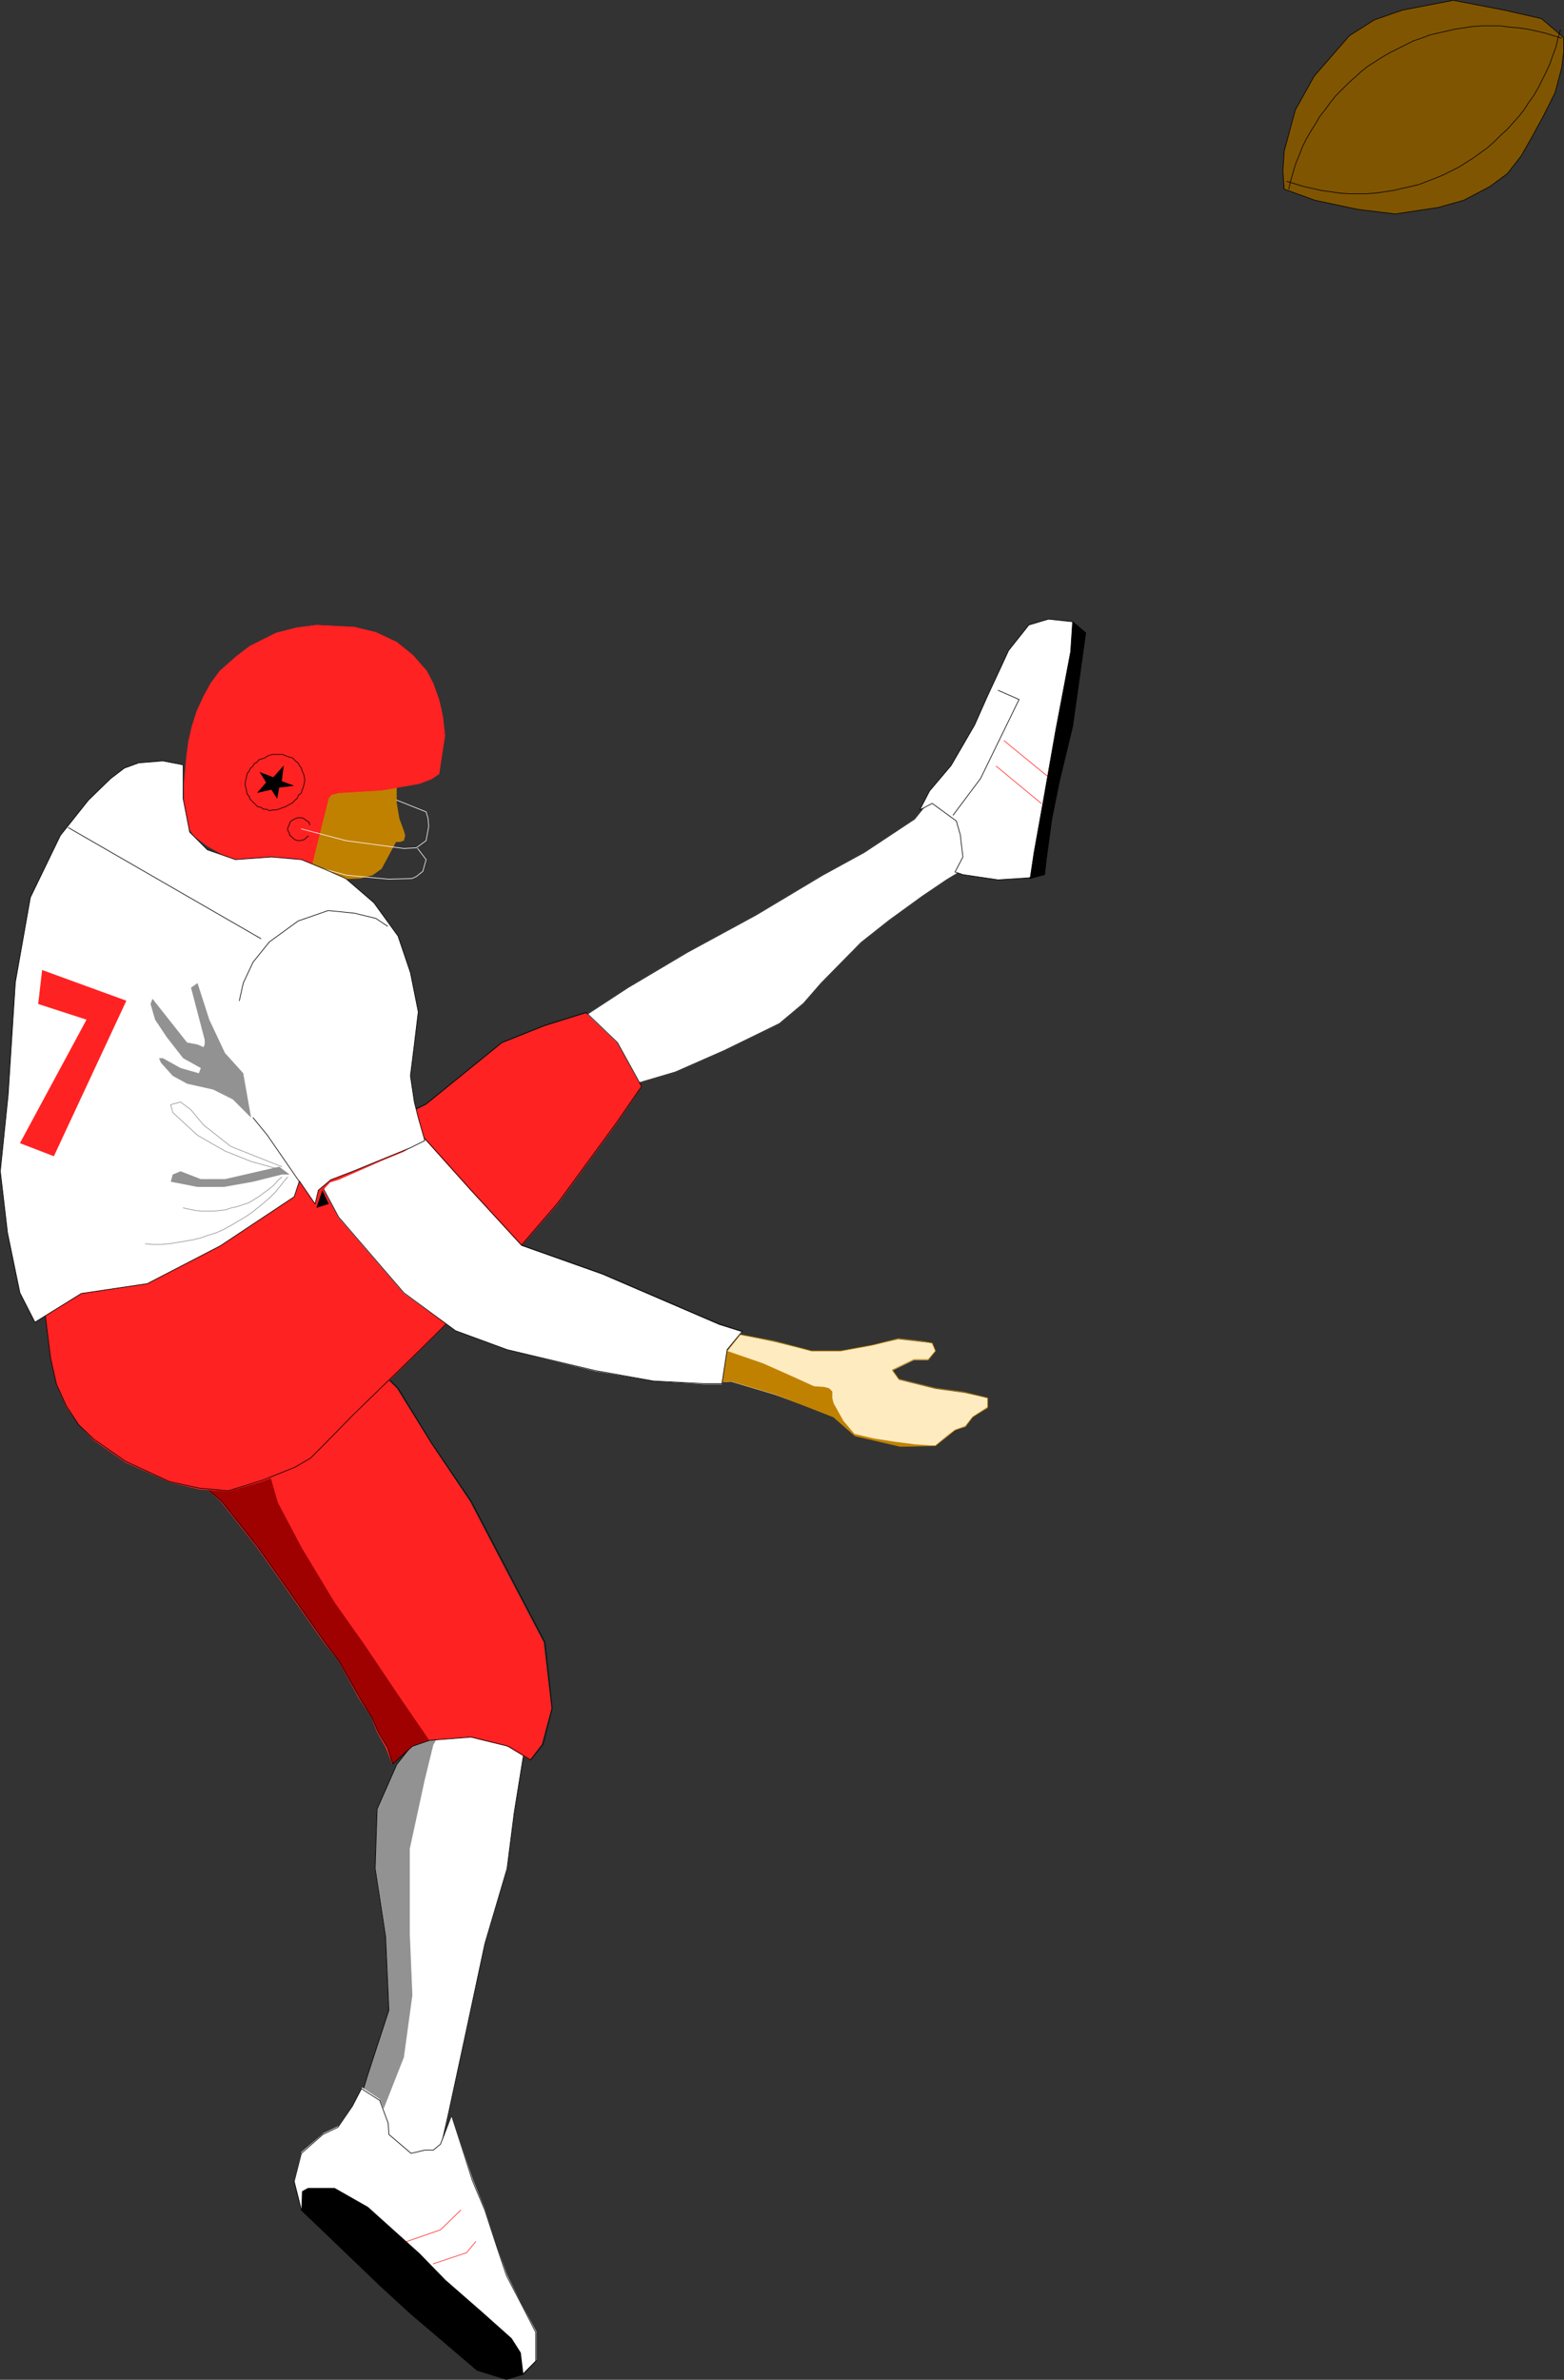
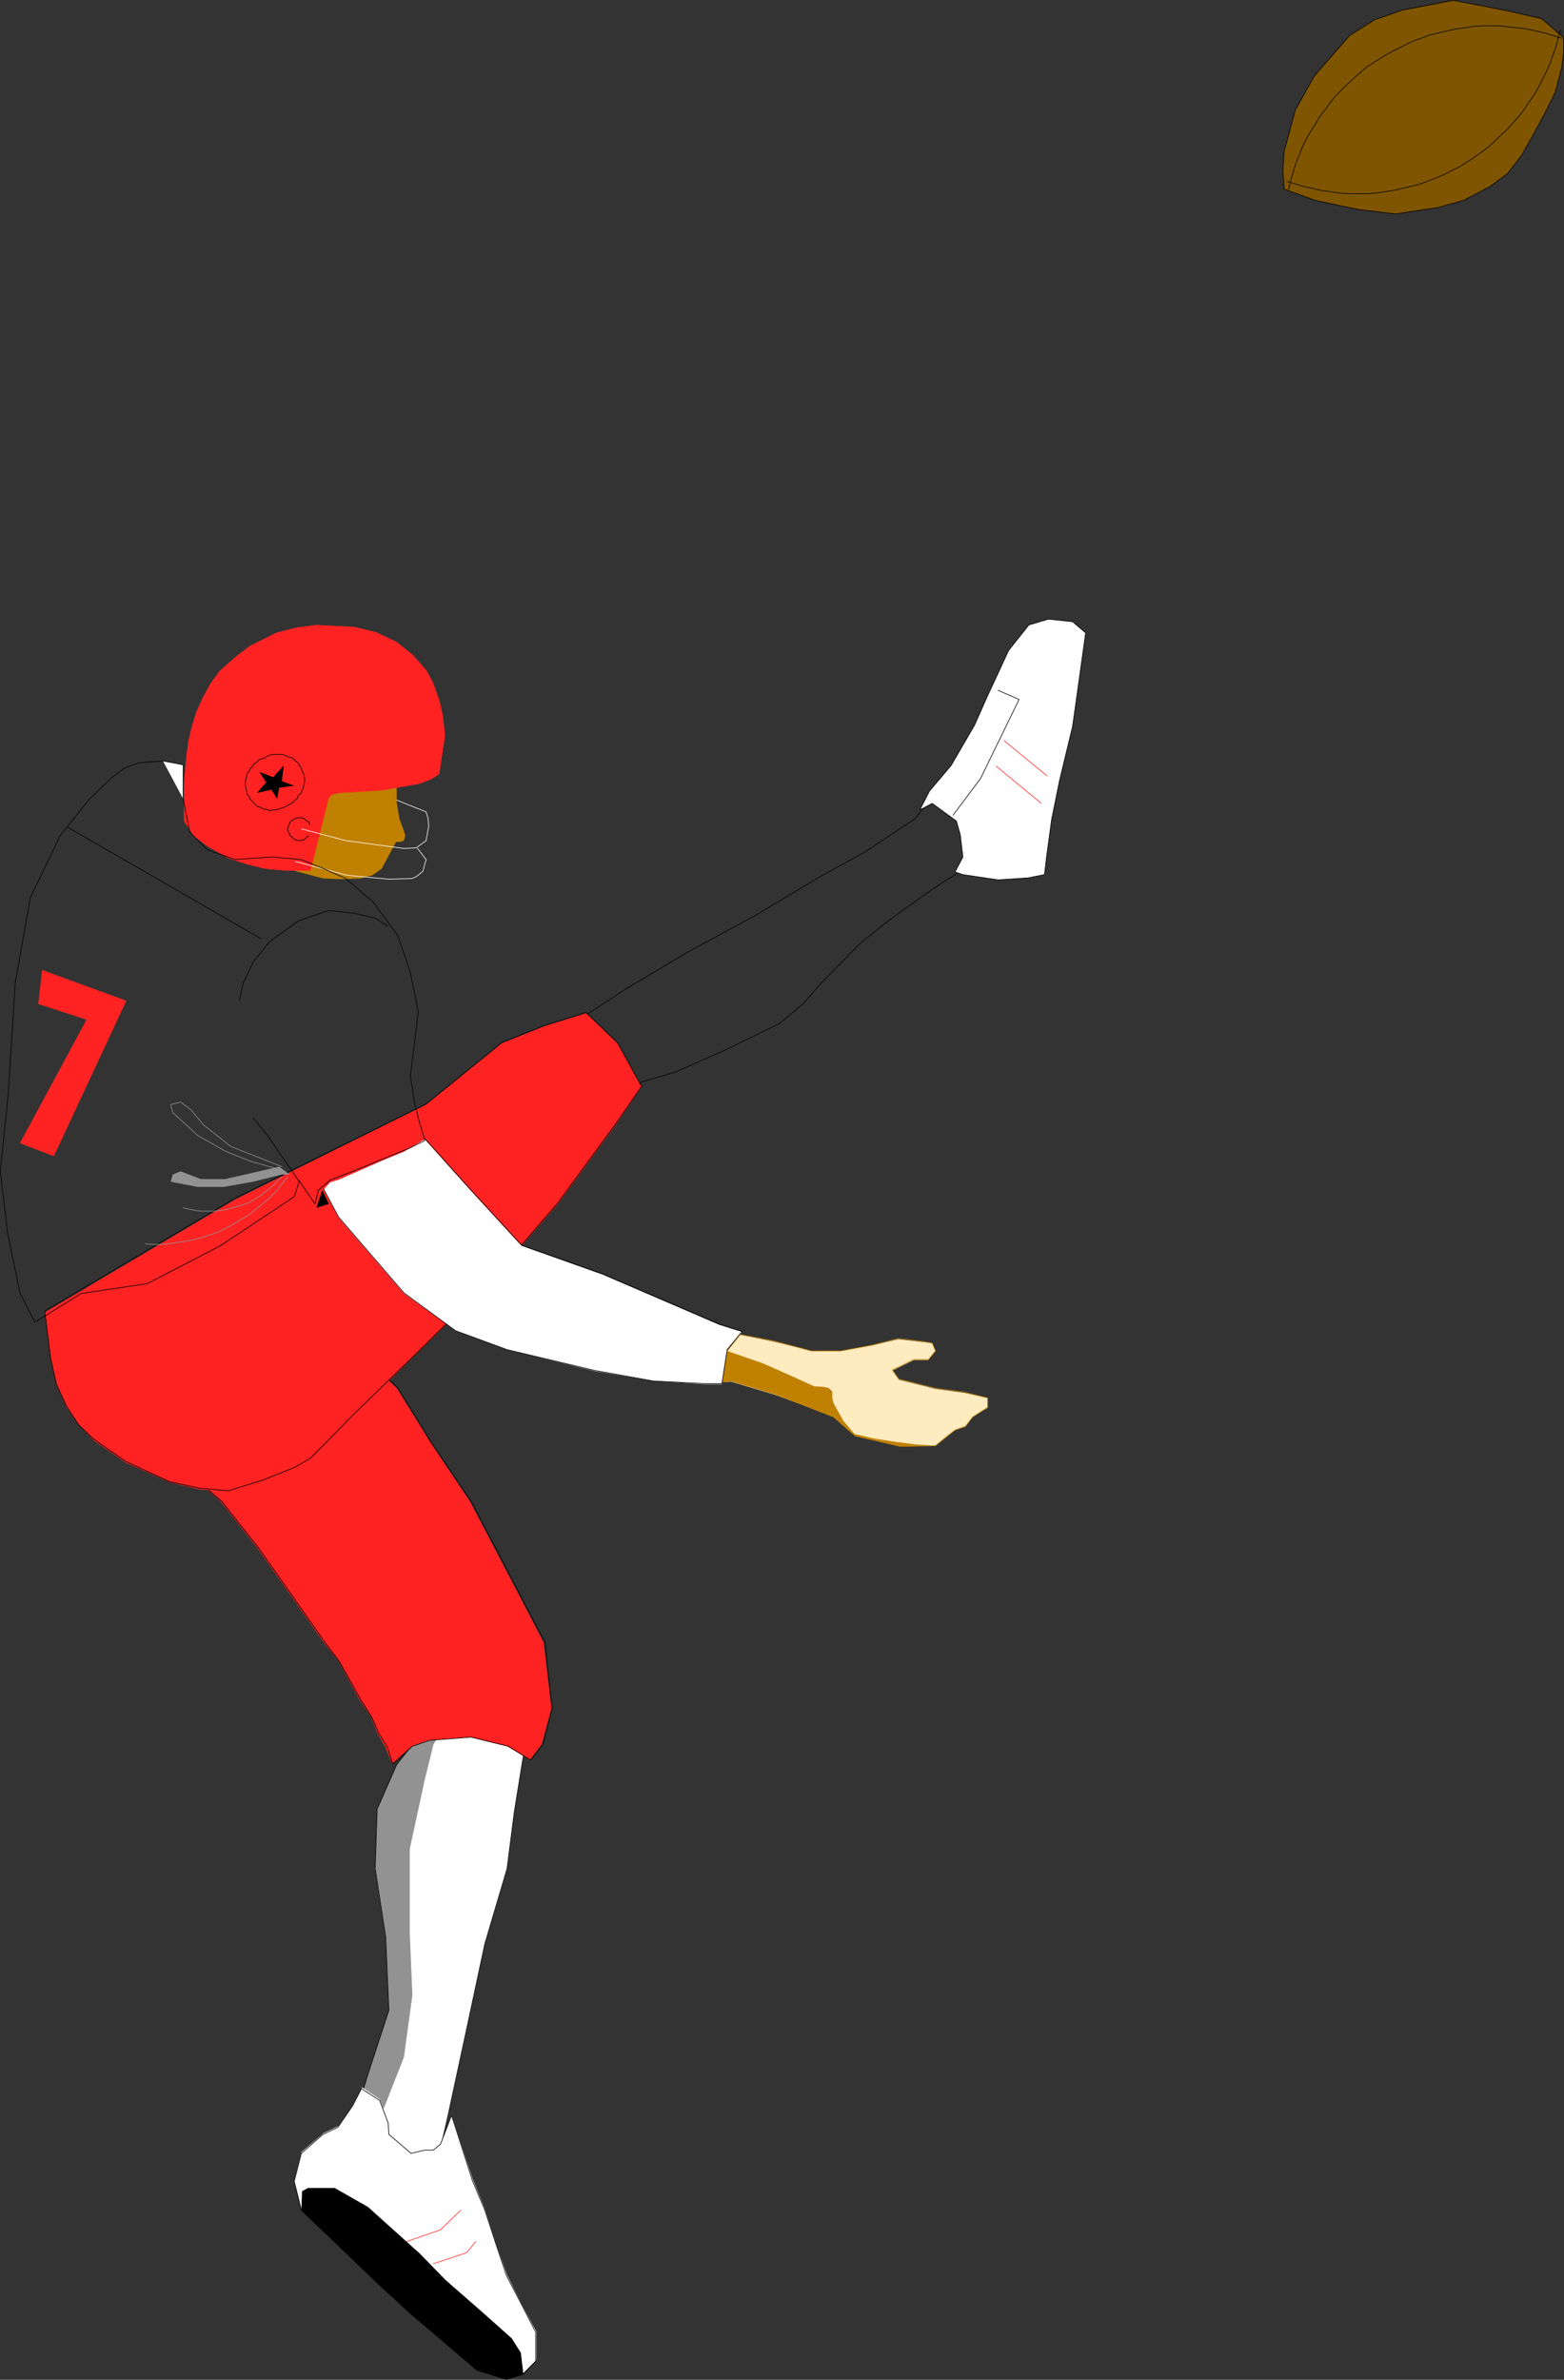
<svg xmlns="http://www.w3.org/2000/svg" xmlns:ns1="http://sodipodi.sourceforge.net/DTD/sodipodi-0.dtd" xmlns:ns2="http://www.inkscape.org/namespaces/inkscape" version="1.0" width="102.397mm" height="155.711mm" id="svg52" ns1:docname="Punter 2.wmf">
  <rect width="100%" height="100%" fill="#333333" stroke="none" />
  <ns1:namedview id="namedview52" pagecolor="#ffffff" bordercolor="#000000" borderopacity="0.25" ns2:showpageshadow="2" ns2:pageopacity="0.0" ns2:pagecheckerboard="0" ns2:deskcolor="#d1d1d1" ns2:document-units="mm" />
  <defs id="defs1">
    <pattern id="WMFhbasepattern" patternUnits="userSpaceOnUse" width="6" height="6" x="0" y="0" />
  </defs>
  <path style="fill:#ffffff;fill-opacity:1;fill-rule:evenodd;stroke:none" d="m 103.661,429.59 -5.494,6.948 -4.848,10.988 -0.485,14.705 2.585,16.805 0.808,18.26 -5.333,16.159 -3.555,11.796 5.494,6.948 14.382,7.11 3.717,-16.321 4.525,-21.007 4.525,-21.168 5.494,-18.583 1.778,-13.897 2.262,-14.058 1.293,-7.11 -19.876,-2.262 z" id="path1" />
  <path style="fill:#929292;fill-opacity:1;fill-rule:evenodd;stroke:none" d="m 103.661,429.428 -5.494,6.948 -4.848,10.988 -0.485,14.705 2.585,16.805 0.808,18.26 -5.333,16.321 -3.555,11.796 6.625,-1.293 5.979,-15.19 2.101,-15.351 -0.646,-15.351 v -20.845 l 3.717,-17.129 2.101,-8.564 3.717,-6.625 z" id="path2" />
  <path style="fill:none;stroke:#000000;stroke-width:0.162px;stroke-linecap:round;stroke-linejoin:round;stroke-miterlimit:4;stroke-dasharray:none;stroke-opacity:1" d="m 103.661,429.428 -5.494,6.948 -4.848,10.988 -0.485,14.705 2.585,16.805 0.808,18.26 -5.333,16.321 -3.555,11.796 5.494,6.948 14.382,6.948 3.717,-16.321 4.525,-21.007 4.525,-21.168 5.494,-18.583 1.778,-13.897 2.262,-14.058 1.293,-6.948 -19.876,-2.262 -7.272,4.525" id="path3" />
  <path style="fill:#ff2222;fill-opacity:1;fill-rule:evenodd;stroke:none" d="m 49.205,366.569 5.333,4.686 9.049,11.473 7.433,10.503 9.049,12.927 3.717,4.686 5.009,9.211 3.07,4.686 1.454,3.717 2.101,3.717 1.616,4.04 4.848,-4.363 4.04,-1.454 10.342,-0.808 9.211,2.262 5.656,3.393 2.909,-3.878 2.424,-8.888 -1.939,-16.321 -7.272,-13.897 -10.988,-21.007 -9.534,-14.22 -8.564,-13.735 -7.272,-7.11 z" id="path4" />
  <path style="fill:#ffffff;fill-opacity:1;fill-rule:evenodd;stroke:none" d="m 89.603,516.203 4.363,2.909 2.262,5.656 v 2.747 l 5.656,4.686 3.232,-0.808 h 2.101 l 1.939,-1.454 2.585,-6.948 3.07,9.372 2.262,6.787 2.909,7.11 2.909,9.049 2.585,7.272 3.555,7.11 3.717,6.948 v 6.948 l -3.232,3.232 -4.04,1.454 -7.272,-2.424 -10.988,-9.211 -5.333,-4.686 -7.918,-7.11 -12.119,-11.635 -7.272,-6.948 -1.778,-6.948 1.778,-7.11 5.494,-4.686 3.717,-1.778 3.555,-5.171 z" id="path5" />
  <path style="fill:none;stroke:#000000;stroke-width:0.162px;stroke-linecap:round;stroke-linejoin:round;stroke-miterlimit:4;stroke-dasharray:none;stroke-opacity:1" d="m 89.441,516.526 4.525,2.909 2.101,5.656 0.162,2.747 5.494,4.686 3.393,-0.808 h 2.101 l 1.778,-1.454 2.747,-7.11 3.07,9.534 2.101,6.625 3.07,7.272 2.909,8.888 2.424,7.272 3.717,7.11 3.555,6.948 v 7.11 l -3.07,3.232 -4.201,1.293 -7.272,-2.262 -10.988,-9.372 -5.333,-4.525 -7.756,-7.11 -12.119,-11.635 -7.272,-6.948 -1.778,-7.11 1.778,-6.948 5.333,-4.686 3.717,-1.778 3.555,-5.171 2.262,-4.363" id="path6" />
  <path style="fill:none;stroke:#ff2222;stroke-width:0.162px;stroke-linecap:round;stroke-linejoin:round;stroke-miterlimit:4;stroke-dasharray:none;stroke-opacity:1" d="m 100.591,554.338 8.403,-2.909 5.009,-4.848" id="path7" />
  <path style="fill:none;stroke:#ff2222;stroke-width:0.162px;stroke-linecap:round;stroke-linejoin:round;stroke-miterlimit:4;stroke-dasharray:none;stroke-opacity:1" d="m 107.216,559.832 8.241,-2.747 2.262,-2.747" id="path8" />
  <path style="fill:#000000;fill-opacity:1;fill-rule:evenodd;stroke:none" d="m 110.287,563.872 8.888,7.756 7.433,6.625 2.262,3.555 0.646,5.332 -4.201,1.293 -7.272,-2.262 -10.988,-9.372 -5.333,-4.525 -7.756,-7.11 -12.119,-11.635 -7.272,-6.948 0.162,-4.686 1.454,-0.808 h 6.625 l 8.241,4.686 12.766,11.473 z" id="path9" />
-   <path style="fill:#9f0101;fill-opacity:1;fill-rule:evenodd;stroke:none" d="m 49.366,366.569 5.494,4.686 9.049,11.473 7.433,10.503 9.049,12.927 3.555,4.686 5.171,9.211 2.909,4.686 1.616,3.717 2.262,3.717 1.293,4.04 4.848,-4.363 4.201,-1.454 -7.756,-11.311 -8.241,-12.281 -7.433,-10.503 -8.08,-13.412 -5.979,-11.311 -3.07,-10.665 z" id="path10" />
  <path style="fill:none;stroke:#000000;stroke-width:0.162px;stroke-linecap:round;stroke-linejoin:round;stroke-miterlimit:4;stroke-dasharray:none;stroke-opacity:1" d="m 49.366,366.569 5.494,4.686 9.049,11.473 7.433,10.503 9.049,12.927 3.555,4.686 5.171,9.211 2.909,4.686 1.616,3.717 2.262,3.717 1.293,4.04 4.848,-4.363 4.201,-1.454 10.342,-0.808 9.211,2.262 5.494,3.393 3.07,-3.878 2.262,-8.888 -1.778,-16.321 -7.272,-13.897 -10.988,-21.007 -9.696,-14.22 -8.403,-13.735 -7.272,-7.11 -41.852,30.379" id="path11" />
-   <path style="fill:#ffffff;fill-opacity:1;fill-rule:evenodd;stroke:#ffffff;stroke-width:0.162px;stroke-linecap:round;stroke-linejoin:round;stroke-miterlimit:4;stroke-dasharray:none;stroke-opacity:1" d="m 143.251,252.163 12.119,-7.918 14.705,-8.726 16.967,-9.211 16.482,-9.857 10.342,-5.656 12.443,-8.241 3.393,-4.201 4.363,-4.363 6.464,5.817 2.101,9.534 -2.262,4.525 -6.141,3.717 -5.979,4.04 -8.241,5.979 -6.948,5.494 -9.857,10.019 -4.363,5.009 -5.979,5.009 -13.574,6.625 -12.119,5.332 -9.857,2.909 -6.464,-7.595 z" id="path12" />
  <path style="fill:none;stroke:#000000;stroke-width:0.162px;stroke-linecap:round;stroke-linejoin:round;stroke-miterlimit:4;stroke-dasharray:none;stroke-opacity:1" d="m 143.251,252.163 12.119,-7.918 14.705,-8.726 16.967,-9.211 16.482,-9.857 10.342,-5.656 12.443,-8.241 3.393,-4.201 4.363,-4.363 6.464,5.817 2.101,9.534 -2.262,4.525 -6.141,3.717 -5.979,4.04 -8.241,5.979 -6.948,5.494 -9.857,10.019 -4.363,5.009 -5.979,5.009 -13.574,6.625 -12.119,5.332 -9.857,2.909 -6.464,-7.595 -7.595,-8.241" id="path13" />
  <path style="fill:#ff2222;fill-opacity:1;fill-rule:evenodd;stroke:none" d="m 11.069,324.556 1.454,11.635 1.454,6.302 2.424,5.494 3.07,4.363 3.717,3.878 7.918,5.494 10.827,4.848 7.433,1.778 7.11,0.485 8.403,-2.424 8.08,-3.232 3.878,-2.424 3.717,-3.717 6.787,-6.787 16.482,-16.159 19.391,-19.229 14.866,-17.129 14.543,-19.876 6.141,-9.049 -5.979,-10.827 -7.756,-7.433 -10.342,3.232 -10.503,4.201 -18.745,15.19 -47.185,23.431 z" id="path14" />
  <path style="fill:none;stroke:#000000;stroke-width:0.162px;stroke-linecap:round;stroke-linejoin:round;stroke-miterlimit:4;stroke-dasharray:none;stroke-opacity:1" d="m 11.069,324.233 1.454,11.635 1.454,6.464 2.424,5.333 3.07,4.686 3.717,3.555 7.918,5.494 10.827,5.009 7.433,1.616 7.11,0.646 8.403,-2.585 8.08,-3.232 3.878,-2.262 3.717,-3.717 6.787,-6.948 16.482,-15.998 19.391,-19.229 14.866,-17.29 14.543,-19.876 6.141,-8.888 -5.979,-10.827 -7.756,-7.433 -10.342,3.232 -10.503,4.201 -18.745,15.19 -47.185,23.269 -47.185,27.955" id="path15" />
  <path style="fill:#ffebc0;fill-opacity:1;fill-rule:evenodd;stroke:none" d="m 183.165,330.05 8.564,1.778 9.049,2.262 h 7.272 l 7.918,-1.454 6.302,-1.454 5.656,0.646 2.747,0.323 0.808,1.939 -1.778,2.262 h -3.555 l -5.333,2.585 1.616,2.262 9.049,2.262 7.11,0.97 5.817,1.293 v 2.424 l -3.717,2.262 -1.778,2.424 -2.585,0.808 -1.939,1.616 -2.909,2.262 -8.726,0.162 -11.15,-2.585 -5.333,-4.686 -7.433,-2.909 -7.11,-2.585 -10.827,-3.232 -2.747,0.162 1.778,-7.756 z" id="path16" />
  <path style="fill:#c08101;fill-opacity:1;fill-rule:evenodd;stroke:none" d="m 188.82,337.16 7.272,3.232 5.333,2.424 2.424,0.162 1.293,0.323 0.808,0.808 v 1.616 l 0.323,1.293 2.424,4.363 2.747,3.232 4.848,1.131 5.171,0.808 5.009,0.646 5.009,0.323 -8.726,0.162 -11.15,-2.585 -5.333,-4.686 -7.433,-2.909 -7.11,-2.747 -10.827,-3.232 -2.747,0.323 1.778,-7.756 z" id="path17" />
  <path style="fill:none;stroke:#c08101;stroke-width:0.162px;stroke-linecap:round;stroke-linejoin:round;stroke-miterlimit:4;stroke-dasharray:none;stroke-opacity:1" d="m 183.165,330.05 8.564,1.616 9.049,2.424 h 7.272 l 7.918,-1.454 6.302,-1.616 5.656,0.646 2.747,0.485 0.808,1.939 -1.778,2.101 h -3.555 l -5.333,2.585 1.616,2.262 9.049,2.262 7.11,0.97 5.817,1.454 v 2.262 l -3.717,2.424 -1.778,2.262 -2.585,0.97 -1.939,1.454 -2.909,2.424 -8.726,0.162 -11.15,-2.585 -5.333,-4.686 -7.433,-2.909 -7.11,-2.747 -10.827,-3.232 -2.747,0.323 1.778,-7.756 3.232,-4.04" id="path18" />
  <path style="fill:#c08101;fill-opacity:1;fill-rule:evenodd;stroke:none" d="m 98.167,189.142 v 9.372 l 0.646,3.878 1.131,3.07 0.323,1.131 -0.323,1.293 -0.97,0.323 h -0.97 l -3.555,6.625 -2.262,1.616 -3.07,0.808 -4.525,0.162 -4.525,-0.162 -9.211,-2.424 7.433,-23.269 h -1.939 z" id="path19" />
  <path style="fill:#ff2222;fill-opacity:1;fill-rule:evenodd;stroke:none" d="m 81.2,197.384 0.808,-0.808 1.778,-0.485 10.665,-0.646 9.211,-1.616 3.07,-1.131 1.939,-1.293 1.454,-9.534 -0.646,-4.525 -0.323,-2.262 -0.646,-2.101 -1.454,-4.04 -1.616,-3.07 -3.393,-3.878 -3.878,-3.232 -5.171,-2.424 -5.333,-1.293 -9.372,-0.485 -5.009,0.646 -5.009,1.293 -3.555,1.778 -2.909,1.454 -3.393,2.585 -4.04,3.555 -2.262,3.07 -1.778,3.232 -1.778,3.878 -1.131,3.717 -0.808,3.393 -0.485,3.555 -0.646,7.11 v 9.211 l 2.424,3.717 3.232,2.424 5.333,3.07 4.525,1.454 4.525,1.131 5.656,0.485 h 5.656 z" id="path20" />
  <path style="fill:#ff2222;fill-opacity:1;fill-rule:evenodd;stroke:none" d="m 81.362,197.384 0.646,-0.808 1.778,-0.485 10.827,-0.646 9.211,-1.616 2.909,-1.131 1.939,-1.293 1.454,-9.534 -0.485,-4.525 -0.485,-2.262 -0.485,-2.101 -1.454,-4.04 -1.616,-3.07 -3.393,-3.878 -4.04,-3.232 -5.171,-2.424 -5.333,-1.293 -9.372,-0.485 -4.848,0.646 -5.009,1.293 -3.555,1.778 -2.909,1.454 -3.393,2.585 -4.04,3.555 -2.262,3.07 -1.778,3.232 -1.778,3.878 -1.293,3.717 -0.646,3.393 -0.485,3.555 -0.646,7.11 v 9.211 l 2.424,3.717 3.232,2.424 5.333,3.07 4.363,1.454 4.686,1.131 5.494,0.485 h 5.656 z" id="path21" />
  <path style="fill:none;stroke:#000000;stroke-width:0.162px;stroke-linecap:round;stroke-linejoin:round;stroke-miterlimit:4;stroke-dasharray:none;stroke-opacity:1" d="m 76.352,206.756 -0.323,0.162 -0.323,0.323 -0.323,0.323 -0.323,0.162 h -0.323 l -0.323,0.162 h -0.485 -0.323 l -0.323,-0.162 -0.485,-0.162 -0.162,-0.162 -0.323,-0.323 -0.323,-0.323 -0.323,-0.162 v -0.323 l -0.162,-0.485 -0.162,-0.162 -0.162,-0.485 v -0.323 l 0.162,-0.323 0.162,-0.485 0.162,-0.162 v -0.323 l 0.323,-0.485 0.323,-0.162 0.323,-0.162 0.162,-0.162 0.485,-0.162 0.323,-0.162 h 0.323 0.485 0.323 l 0.323,0.162 0.323,0.162 0.323,0.323 0.323,0.162 0.323,0.162 0.162,0.323 0.162,0.485" id="path22" />
  <path style="fill:none;stroke:#000000;stroke-width:0.162px;stroke-linecap:round;stroke-linejoin:round;stroke-miterlimit:4;stroke-dasharray:none;stroke-opacity:1" d="m 75.06,194.637 0.162,-0.646 0.162,-0.808 v -0.646 l -0.162,-0.808 -0.162,-0.485 -0.323,-0.646 -0.162,-0.646 -0.485,-0.646 -0.323,-0.646 -0.485,-0.323 -0.646,-0.646 -0.323,-0.323 -0.808,-0.162 -0.808,-0.323 -0.808,-0.323 h -0.808 -0.646 -0.808 l -0.808,0.162 -0.808,0.323 -0.323,0.323 -0.97,0.323 -0.646,0.162 -0.485,0.646 -0.646,0.323 -0.485,0.808 -0.485,0.323 -0.323,0.808 -0.485,0.485 -0.162,0.808 -0.162,0.808 -0.162,0.646 v 0.808 l 0.162,0.485 0.162,0.808 0.162,0.808 0.485,0.485 0.162,0.646 0.485,0.485 0.485,0.485 0.485,0.485 0.485,0.485 0.808,0.162 0.646,0.485 h 0.808 l 0.646,0.323 0.97,-0.162 h 0.646 l 0.646,-0.162 0.808,-0.323 0.97,-0.323 0.485,-0.323 0.646,-0.323 0.808,-0.485 0.162,-0.323 0.808,-0.646 0.162,-0.646 0.808,-0.646 0.162,-0.646 0.323,-0.808" id="path23" />
  <path style="fill:#000000;fill-opacity:1;fill-rule:evenodd;stroke:none" d="m 70.212,189.304 -2.585,2.909 -3.393,-1.293 1.616,2.585 -2.262,2.585 3.555,-0.808 1.454,2.262 0.485,-2.747 3.717,-0.485 -3.07,-1.131 z" id="path24" />
  <path style="fill:none;stroke:#ffffff;stroke-width:0.162px;stroke-linecap:round;stroke-linejoin:round;stroke-miterlimit:4;stroke-dasharray:none;stroke-opacity:1" d="m 74.575,204.978 10.988,2.909 14.382,1.939 3.07,-0.162 2.424,-1.778 0.646,-3.555 -0.162,-1.939 -0.485,-1.616 -7.272,-2.909" id="path25" />
  <path style="fill:#ffffff;fill-opacity:1;fill-rule:evenodd;stroke:none" d="m 227.602,200.292 2.424,-4.686 5.333,-6.302 5.817,-10.019 3.232,-7.272 3.232,-6.948 1.939,-4.201 5.009,-6.302 4.848,-1.454 5.979,0.646 3.232,2.747 -1.939,13.897 -1.293,9.211 -3.232,13.412 -1.939,9.534 -1.293,9.534 -0.485,4.201 -4.04,0.808 -7.433,0.485 -5.494,-0.808 -3.232,-0.485 -1.939,-0.646 1.939,-3.717 -0.646,-5.494 -0.97,-3.393 -5.979,-4.363 z" id="path26" />
  <path style="fill:#ffffff;fill-opacity:1;fill-rule:evenodd;stroke:none" d="m 80.069,294.177 3.717,6.948 16.159,18.745 12.766,9.211 12.766,4.686 21.815,5.333 14.382,2.424 12.443,0.808 h 4.525 l 1.293,-8.564 3.717,-4.363 -5.656,-1.778 -28.925,-12.443 -20.037,-7.11 -12.766,-13.897 -11.15,-12.443 -5.171,3.07 -5.494,2.262 -10.665,4.686 -2.101,0.646 z" id="path27" />
  <path style="fill:#805501;fill-opacity:1;fill-rule:evenodd;stroke:none" d="m 317.771,46.781 -0.323,-4.525 0.323,-4.848 2.747,-10.18 4.686,-8.403 8.726,-10.019 6.141,-3.878 6.948,-2.424 12.604,-2.424 12.604,2.424 9.211,2.101 5.494,4.686 v 3.555 l -0.485,3.878 -1.616,6.14 -2.747,5.494 -3.07,5.656 -2.585,4.525 -3.393,4.363 -4.363,3.232 -6.464,3.393 -6.302,1.778 -10.665,1.616 -9.211,-1.131 -10.665,-2.262 z" id="path28" />
  <path style="fill:#000000;fill-opacity:1;fill-rule:evenodd;stroke:none" d="m 79.746,294.338 1.616,3.393 -3.07,0.97 z" id="path29" />
-   <path style="fill:#ffffff;fill-opacity:1;fill-rule:evenodd;stroke:none" d="m 40.317,188.173 5.009,0.97 v 8.403 l 1.616,8.241 4.363,4.363 6.948,2.424 8.888,-0.646 7.433,0.646 5.494,2.262 5.494,2.424 6.948,5.979 5.979,8.241 3.07,9.049 1.939,9.695 -0.97,8.08 -0.97,7.756 0.97,6.464 0.97,3.878 1.616,5.656 -3.555,1.778 -14.22,5.817 -5.494,2.101 -3.07,2.585 -0.808,3.393 -3.878,-5.656 -1.293,3.878 -18.26,12.119 -18.098,9.372 -16.321,2.424 -11.473,7.11 -3.717,-7.272 -3.07,-14.866 -1.778,-15.19 1.939,-18.906 1.778,-27.794 3.717,-21.007 7.433,-15.351 6.948,-8.726 5.494,-5.333 3.393,-2.585 3.555,-1.293 z" id="path30" />
+   <path style="fill:#ffffff;fill-opacity:1;fill-rule:evenodd;stroke:none" d="m 40.317,188.173 5.009,0.97 v 8.403 z" id="path30" />
  <path style="fill:none;stroke:#000000;stroke-width:0.162px;stroke-linecap:round;stroke-linejoin:round;stroke-miterlimit:4;stroke-dasharray:none;stroke-opacity:1" d="m 227.602,200.292 2.424,-4.686 5.333,-6.302 5.817,-10.019 3.232,-7.272 3.232,-6.948 1.939,-4.201 5.009,-6.302 4.848,-1.454 5.979,0.646 3.232,2.747 -1.939,13.897 -1.293,9.211 -3.232,13.412 -1.939,9.534 -1.293,9.534 -0.485,4.201 -4.04,0.808 -7.433,0.485 -5.494,-0.808 -3.232,-0.485 -1.939,-0.646 1.939,-3.717 -0.646,-5.494 -0.97,-3.393 -5.979,-4.363 -3.07,1.616" id="path31" />
-   <path style="fill:#000000;fill-opacity:1;fill-rule:evenodd;stroke:#000000;stroke-width:0.162px;stroke-linecap:round;stroke-linejoin:round;stroke-miterlimit:4;stroke-dasharray:none;stroke-opacity:1" d="m 255.881,210.796 2.262,-12.604 3.07,-17.452 3.717,-19.553 0.485,-7.433 3.232,2.747 -1.939,13.897 -1.293,9.211 -3.232,13.412 -1.939,9.534 -1.293,9.534 -0.485,4.201 -3.555,0.97 z" id="path32" />
  <path style="fill:none;stroke:#000000;stroke-width:0.162px;stroke-linecap:round;stroke-linejoin:round;stroke-miterlimit:4;stroke-dasharray:none;stroke-opacity:1" d="m 235.844,201.585 6.787,-9.049 9.534,-19.553 -5.171,-2.262" id="path33" />
  <path style="fill:none;stroke:#ff2222;stroke-width:0.162px;stroke-linecap:round;stroke-linejoin:round;stroke-miterlimit:4;stroke-dasharray:none;stroke-opacity:1" d="m 257.659,198.676 -11.15,-9.211" id="path34" />
  <path style="fill:none;stroke:#ff2222;stroke-width:0.162px;stroke-linecap:round;stroke-linejoin:round;stroke-miterlimit:4;stroke-dasharray:none;stroke-opacity:1" d="m 259.113,191.889 -10.665,-8.726" id="path35" />
  <path style="fill:none;stroke:#000000;stroke-width:0.162px;stroke-linecap:round;stroke-linejoin:round;stroke-miterlimit:4;stroke-dasharray:none;stroke-opacity:1" d="M 74.09,292.238 66.172,280.765 62.617,276.402" id="path36" />
  <path style="fill:none;stroke:#000000;stroke-width:0.162px;stroke-linecap:round;stroke-linejoin:round;stroke-miterlimit:4;stroke-dasharray:none;stroke-opacity:1" d="m 317.771,46.781 -0.323,-4.525 0.323,-4.848 2.747,-10.18 4.686,-8.403 8.726,-10.019 6.141,-3.878 6.948,-2.424 12.604,-2.424 12.604,2.424 9.211,2.101 5.494,4.686 v 3.555 l -0.485,3.878 -1.616,6.14 -2.747,5.494 -3.07,5.656 -2.585,4.525 -3.393,4.363 -4.363,3.232 -6.464,3.393 -6.302,1.778 -10.665,1.616 -9.211,-1.131 -10.665,-2.262 -7.595,-2.747" id="path37" />
  <path style="fill:none;stroke:#000000;stroke-width:0.162px;stroke-linecap:round;stroke-linejoin:round;stroke-miterlimit:4;stroke-dasharray:none;stroke-opacity:1" d="m 386.448,9.453 -2.101,-0.646 -2.101,-0.646 -2.101,-0.485 -2.262,-0.485 -2.262,-0.323 -2.101,-0.162 -2.262,-0.323 h -2.262" id="path38" />
  <path style="fill:none;stroke:#000000;stroke-width:0.162px;stroke-linecap:round;stroke-linejoin:round;stroke-miterlimit:4;stroke-dasharray:none;stroke-opacity:1" d="m 368.996,6.383 h -2.262 l -2.262,0.162 -2.101,0.323 -2.262,0.323 -2.101,0.485 -2.101,0.485 -2.101,0.485 -2.101,0.808 -1.939,0.646 -1.939,0.97 -1.939,0.97 -1.939,0.97 -1.939,1.131 -1.778,1.131 -1.778,1.131 -1.616,1.293 -1.616,1.454 -1.616,1.454 -1.454,1.454 -1.616,1.616 -1.293,1.616 -1.293,1.778 -1.293,1.616 -1.131,1.939 -1.131,1.778 -1.131,1.939 -0.97,1.939 -0.808,2.101 -0.808,1.939 -0.646,2.101 -0.646,2.262 -0.485,2.101" id="path39" />
  <path style="fill:none;stroke:#000000;stroke-width:0.162px;stroke-linecap:round;stroke-linejoin:round;stroke-miterlimit:4;stroke-dasharray:none;stroke-opacity:1" d="m 318.417,44.842 2.101,0.646 2.101,0.646 2.262,0.485 2.101,0.485 2.262,0.323 2.262,0.323 2.262,0.162 h 2.101" id="path40" />
  <path style="fill:none;stroke:#000000;stroke-width:0.162px;stroke-linecap:round;stroke-linejoin:round;stroke-miterlimit:4;stroke-dasharray:none;stroke-opacity:1" d="m 335.869,47.912 h 2.262 l 2.262,-0.162 2.262,-0.323 2.101,-0.323 2.101,-0.485 2.101,-0.485 2.101,-0.485 2.101,-0.808 2.101,-0.808 1.939,-0.808 1.939,-0.97 1.939,-0.97 1.778,-1.131 1.778,-1.131 1.778,-1.293 1.778,-1.293 1.616,-1.454 1.454,-1.454 1.616,-1.454 1.454,-1.616 1.454,-1.616 1.293,-1.616 1.131,-1.778 1.293,-1.778 1.131,-1.939 0.97,-1.939 0.97,-1.939 0.97,-2.101 0.646,-1.939 0.808,-2.101 0.485,-2.101 0.646,-2.262" id="path41" />
  <path style="fill:none;stroke:#ffffff;stroke-width:0.162px;stroke-linecap:round;stroke-linejoin:round;stroke-miterlimit:4;stroke-dasharray:none;stroke-opacity:1" d="m 73.12,213.058 12.766,3.393 10.342,0.97 5.656,-0.162 1.131,-0.485 1.616,-1.293 0.808,-2.909 -2.101,-2.747" id="path42" />
  <path style="fill:none;stroke:#000000;stroke-width:0.162px;stroke-linecap:round;stroke-linejoin:round;stroke-miterlimit:4;stroke-dasharray:none;stroke-opacity:1" d="m 16.886,204.655 47.67,27.47" id="path43" />
  <path style="fill:none;stroke:#000000;stroke-width:0.162px;stroke-linecap:round;stroke-linejoin:round;stroke-miterlimit:4;stroke-dasharray:none;stroke-opacity:1" d="m 40.317,188.173 5.009,0.97 v 8.403 l 1.616,8.241 4.363,4.363 6.948,2.424 8.888,-0.646 7.433,0.646 5.494,2.262 5.494,2.424 6.948,5.979 5.979,8.241 3.07,9.049 1.939,9.695 -0.97,8.08 -0.97,7.756 0.97,6.464 0.97,3.878 1.616,5.656 -3.555,1.778 -14.22,5.817 -5.494,2.101 -3.07,2.585 -0.808,3.393 -3.878,-5.656 -1.293,3.878 -18.26,12.119 -18.098,9.372 -16.321,2.424 -11.473,7.11 -3.717,-7.272 -3.07,-14.866 -1.778,-15.19 1.939,-18.906 1.778,-27.794 3.717,-21.007 7.433,-15.351 6.948,-8.726 5.494,-5.333 3.393,-2.585 3.555,-1.293 5.979,-0.485" id="path44" />
  <path style="fill:none;stroke:#000000;stroke-width:0.162px;stroke-linecap:round;stroke-linejoin:round;stroke-miterlimit:4;stroke-dasharray:none;stroke-opacity:1" d="m 95.905,229.055 -2.909,-1.939 -5.333,-1.293 -6.464,-0.646 -7.433,2.585 -7.11,5.171 -4.04,5.009 -2.424,5.171 -0.97,4.363" id="path45" />
-   <path style="fill:#929292;fill-opacity:1;fill-rule:evenodd;stroke:none" d="m 62.132,276.402 -1.939,-10.988 -4.525,-5.009 -3.878,-8.241 -2.909,-9.049 -1.616,1.131 3.393,12.927 v 1.131 l -0.323,0.646 -1.454,-0.646 -2.585,-0.485 -3.07,-3.878 -5.494,-6.948 -0.485,1.293 1.131,3.878 2.909,4.363 4.04,5.171 4.363,2.424 -0.485,1.293 -4.525,-1.293 -4.363,-2.424 h -0.97 l 0.485,1.131 2.909,3.232 3.555,1.939 6.464,1.454 4.848,2.424 z" id="path46" />
  <path style="fill:none;stroke:#929292;stroke-width:0.162px;stroke-linecap:round;stroke-linejoin:round;stroke-miterlimit:4;stroke-dasharray:none;stroke-opacity:1" d="m 35.954,307.589 1.778,0.162 h 2.101 l 1.939,-0.162 2.101,-0.323 1.939,-0.323 1.778,-0.323 2.101,-0.485 1.778,-0.646 2.101,-0.646 1.778,-0.808 1.778,-0.97 1.616,-0.97 1.939,-1.131 1.454,-0.97 1.616,-1.293 1.616,-1.293 1.454,-1.293 1.454,-1.454 1.293,-1.616 1.131,-1.454 0.485,-0.485" id="path47" />
  <path style="fill:none;stroke:#929292;stroke-width:0.162px;stroke-linecap:round;stroke-linejoin:round;stroke-miterlimit:4;stroke-dasharray:none;stroke-opacity:1" d="m 45.327,298.701 1.454,0.323 1.616,0.323 1.454,0.162 h 1.616 1.454 l 1.454,-0.162 1.454,-0.162 1.454,-0.485 1.454,-0.323 1.454,-0.485 1.454,-0.485 1.293,-0.808 1.293,-0.808 1.293,-0.97 1.131,-0.808 1.131,-0.97 1.131,-1.293 0.808,-0.646" id="path48" />
  <path style="fill:#929292;fill-opacity:1;fill-rule:evenodd;stroke:none" d="m 71.666,290.46 h -1.939 l -7.11,1.778 -7.272,1.293 H 48.882 l -6.625,-1.293 0.485,-1.778 1.939,-0.808 5.009,1.939 h 5.979 l 13.412,-3.07 z" id="path49" />
  <path style="fill:none;stroke:#929292;stroke-width:0.162px;stroke-linecap:round;stroke-linejoin:round;stroke-miterlimit:4;stroke-dasharray:none;stroke-opacity:1" d="m 69.727,288.521 -12.604,-5.009 -6.787,-5.332 -3.07,-3.717 -2.585,-1.939 -2.424,0.646 0.485,1.939 6.141,5.656 6.787,3.878 6.464,2.585 6.948,1.939" id="path50" />
  <path style="fill:#ff2222;fill-opacity:1;fill-rule:evenodd;stroke:none" d="m 10.423,239.882 20.845,7.595 -17.937,38.459 -8.403,-3.232 16.482,-30.541 -11.958,-3.878 z" id="path51" />
  <path style="fill:none;stroke:#000000;stroke-width:0.162px;stroke-linecap:round;stroke-linejoin:round;stroke-miterlimit:4;stroke-dasharray:none;stroke-opacity:1" d="m 80.069,294.015 3.717,6.948 16.159,18.745 12.766,9.372 12.766,4.686 21.815,5.171 14.382,2.585 12.443,0.646 h 4.525 l 1.293,-8.403 3.717,-4.525 -5.656,-1.778 -28.925,-12.443 -20.037,-7.11 -12.766,-13.897 -11.15,-12.443" id="path52" />
</svg>